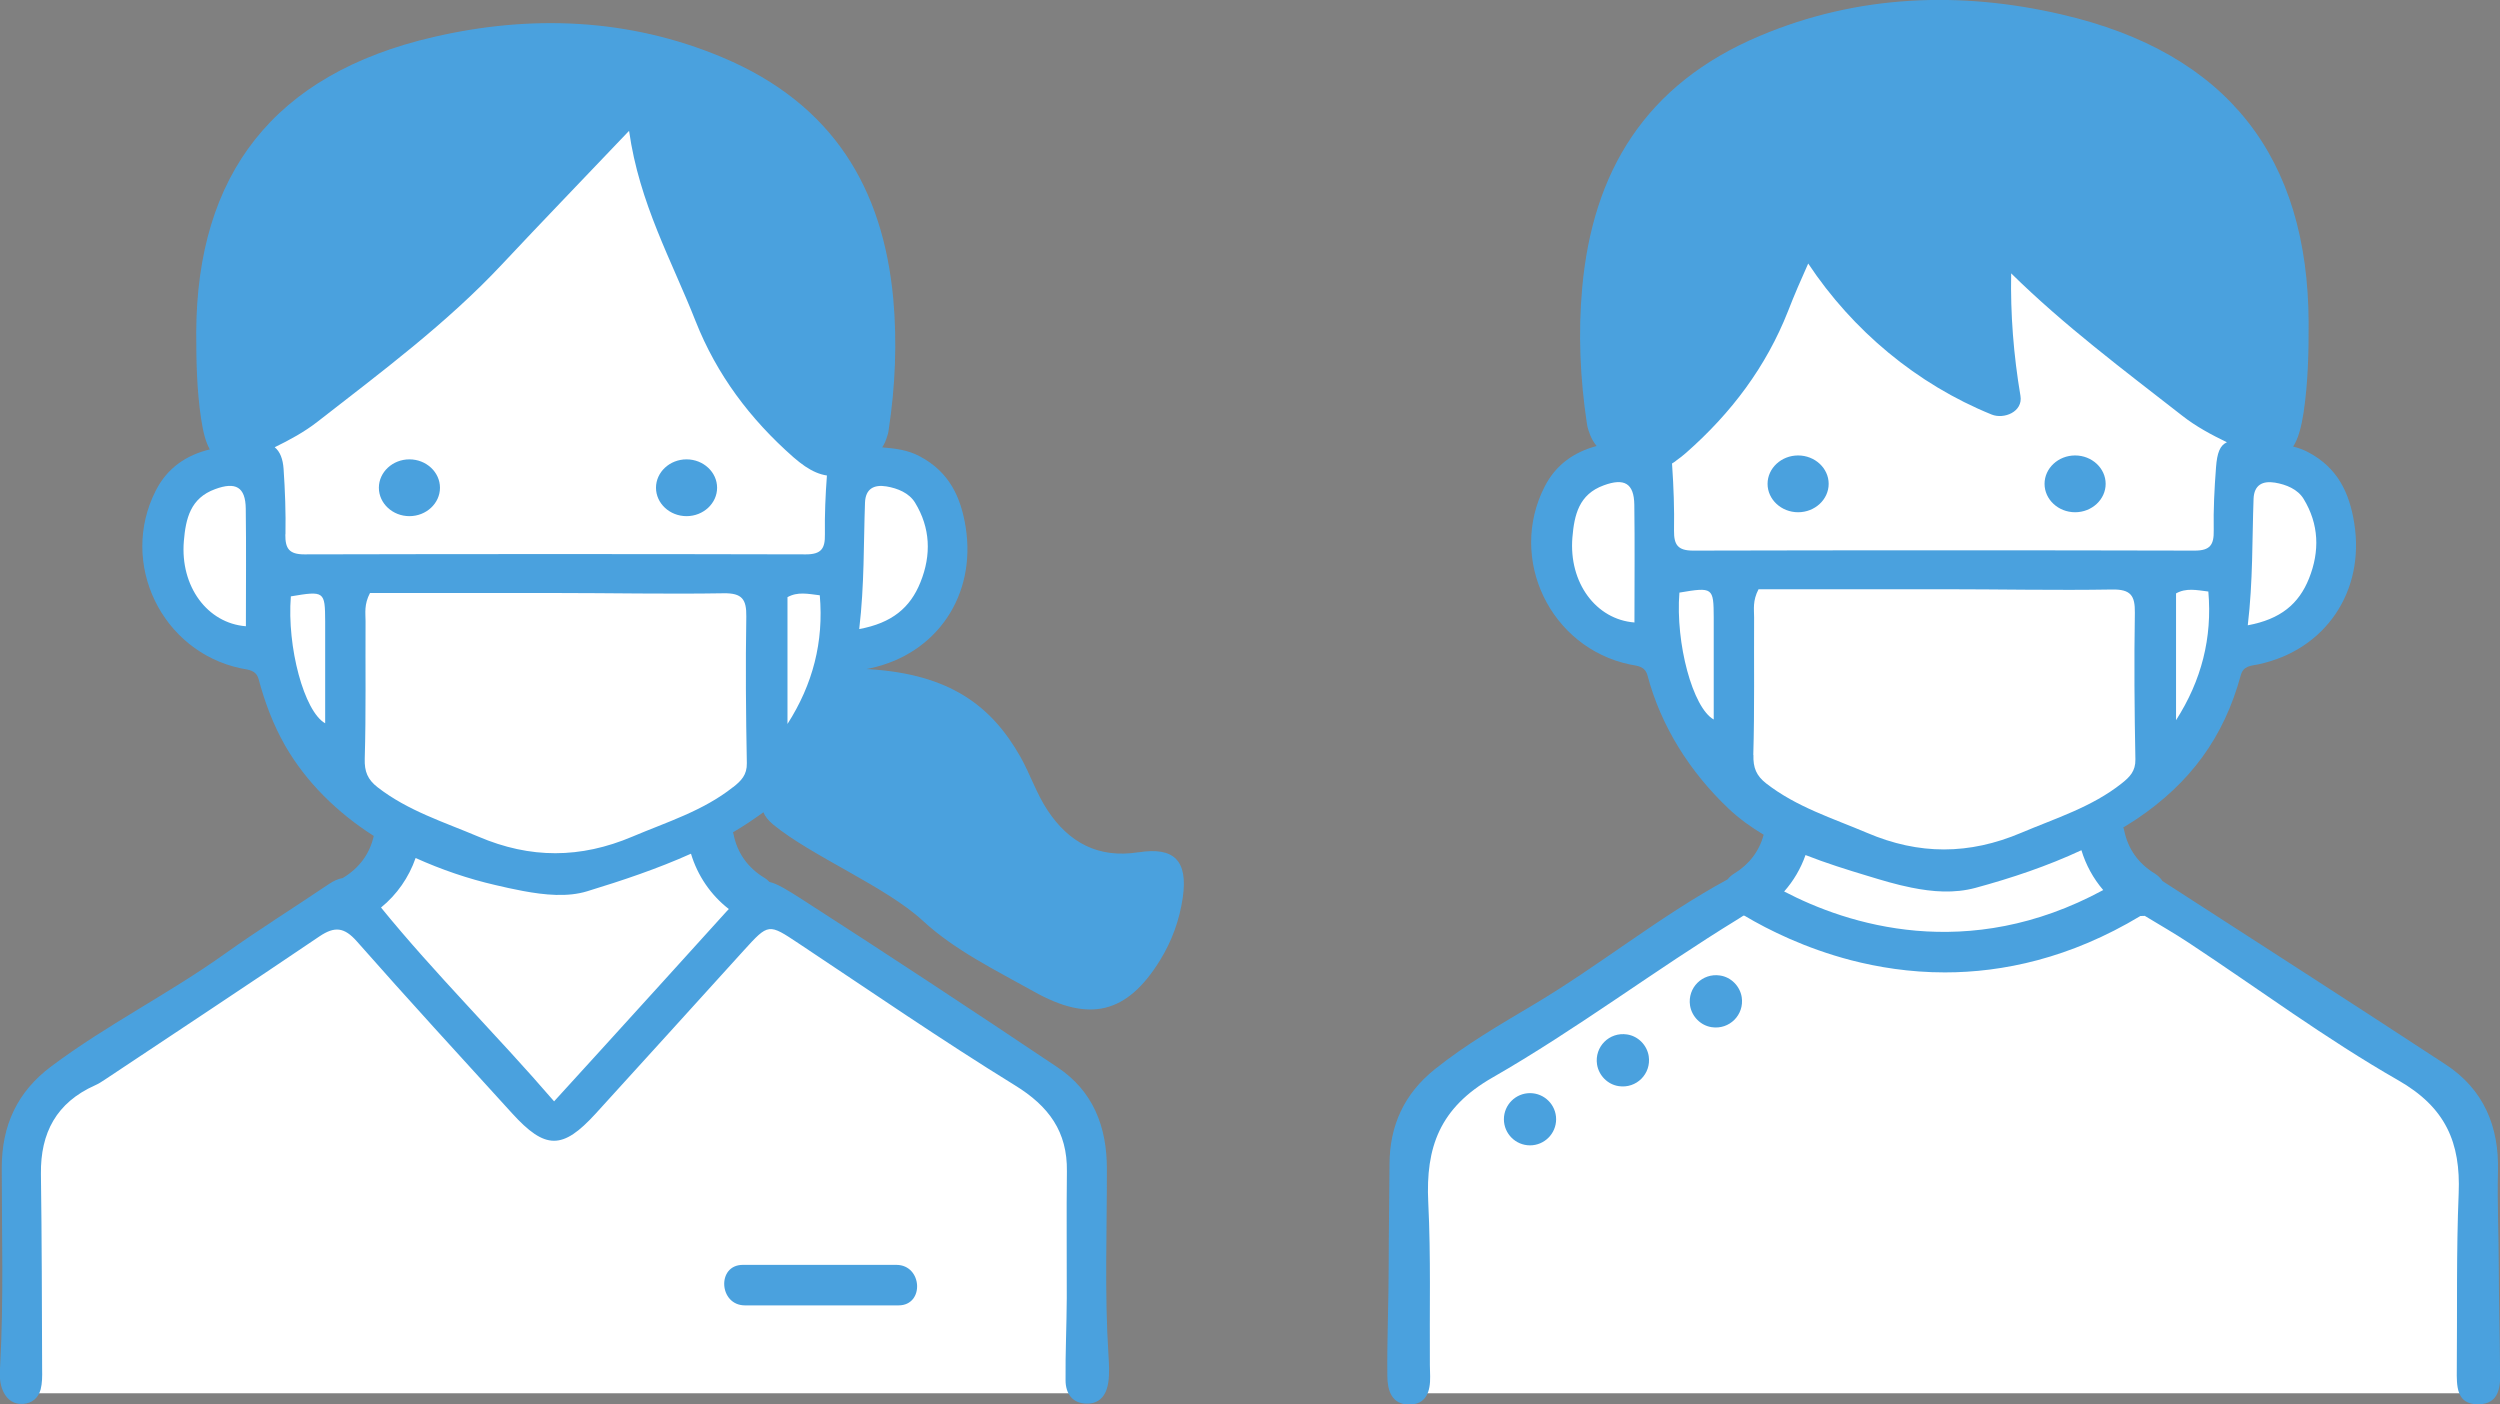
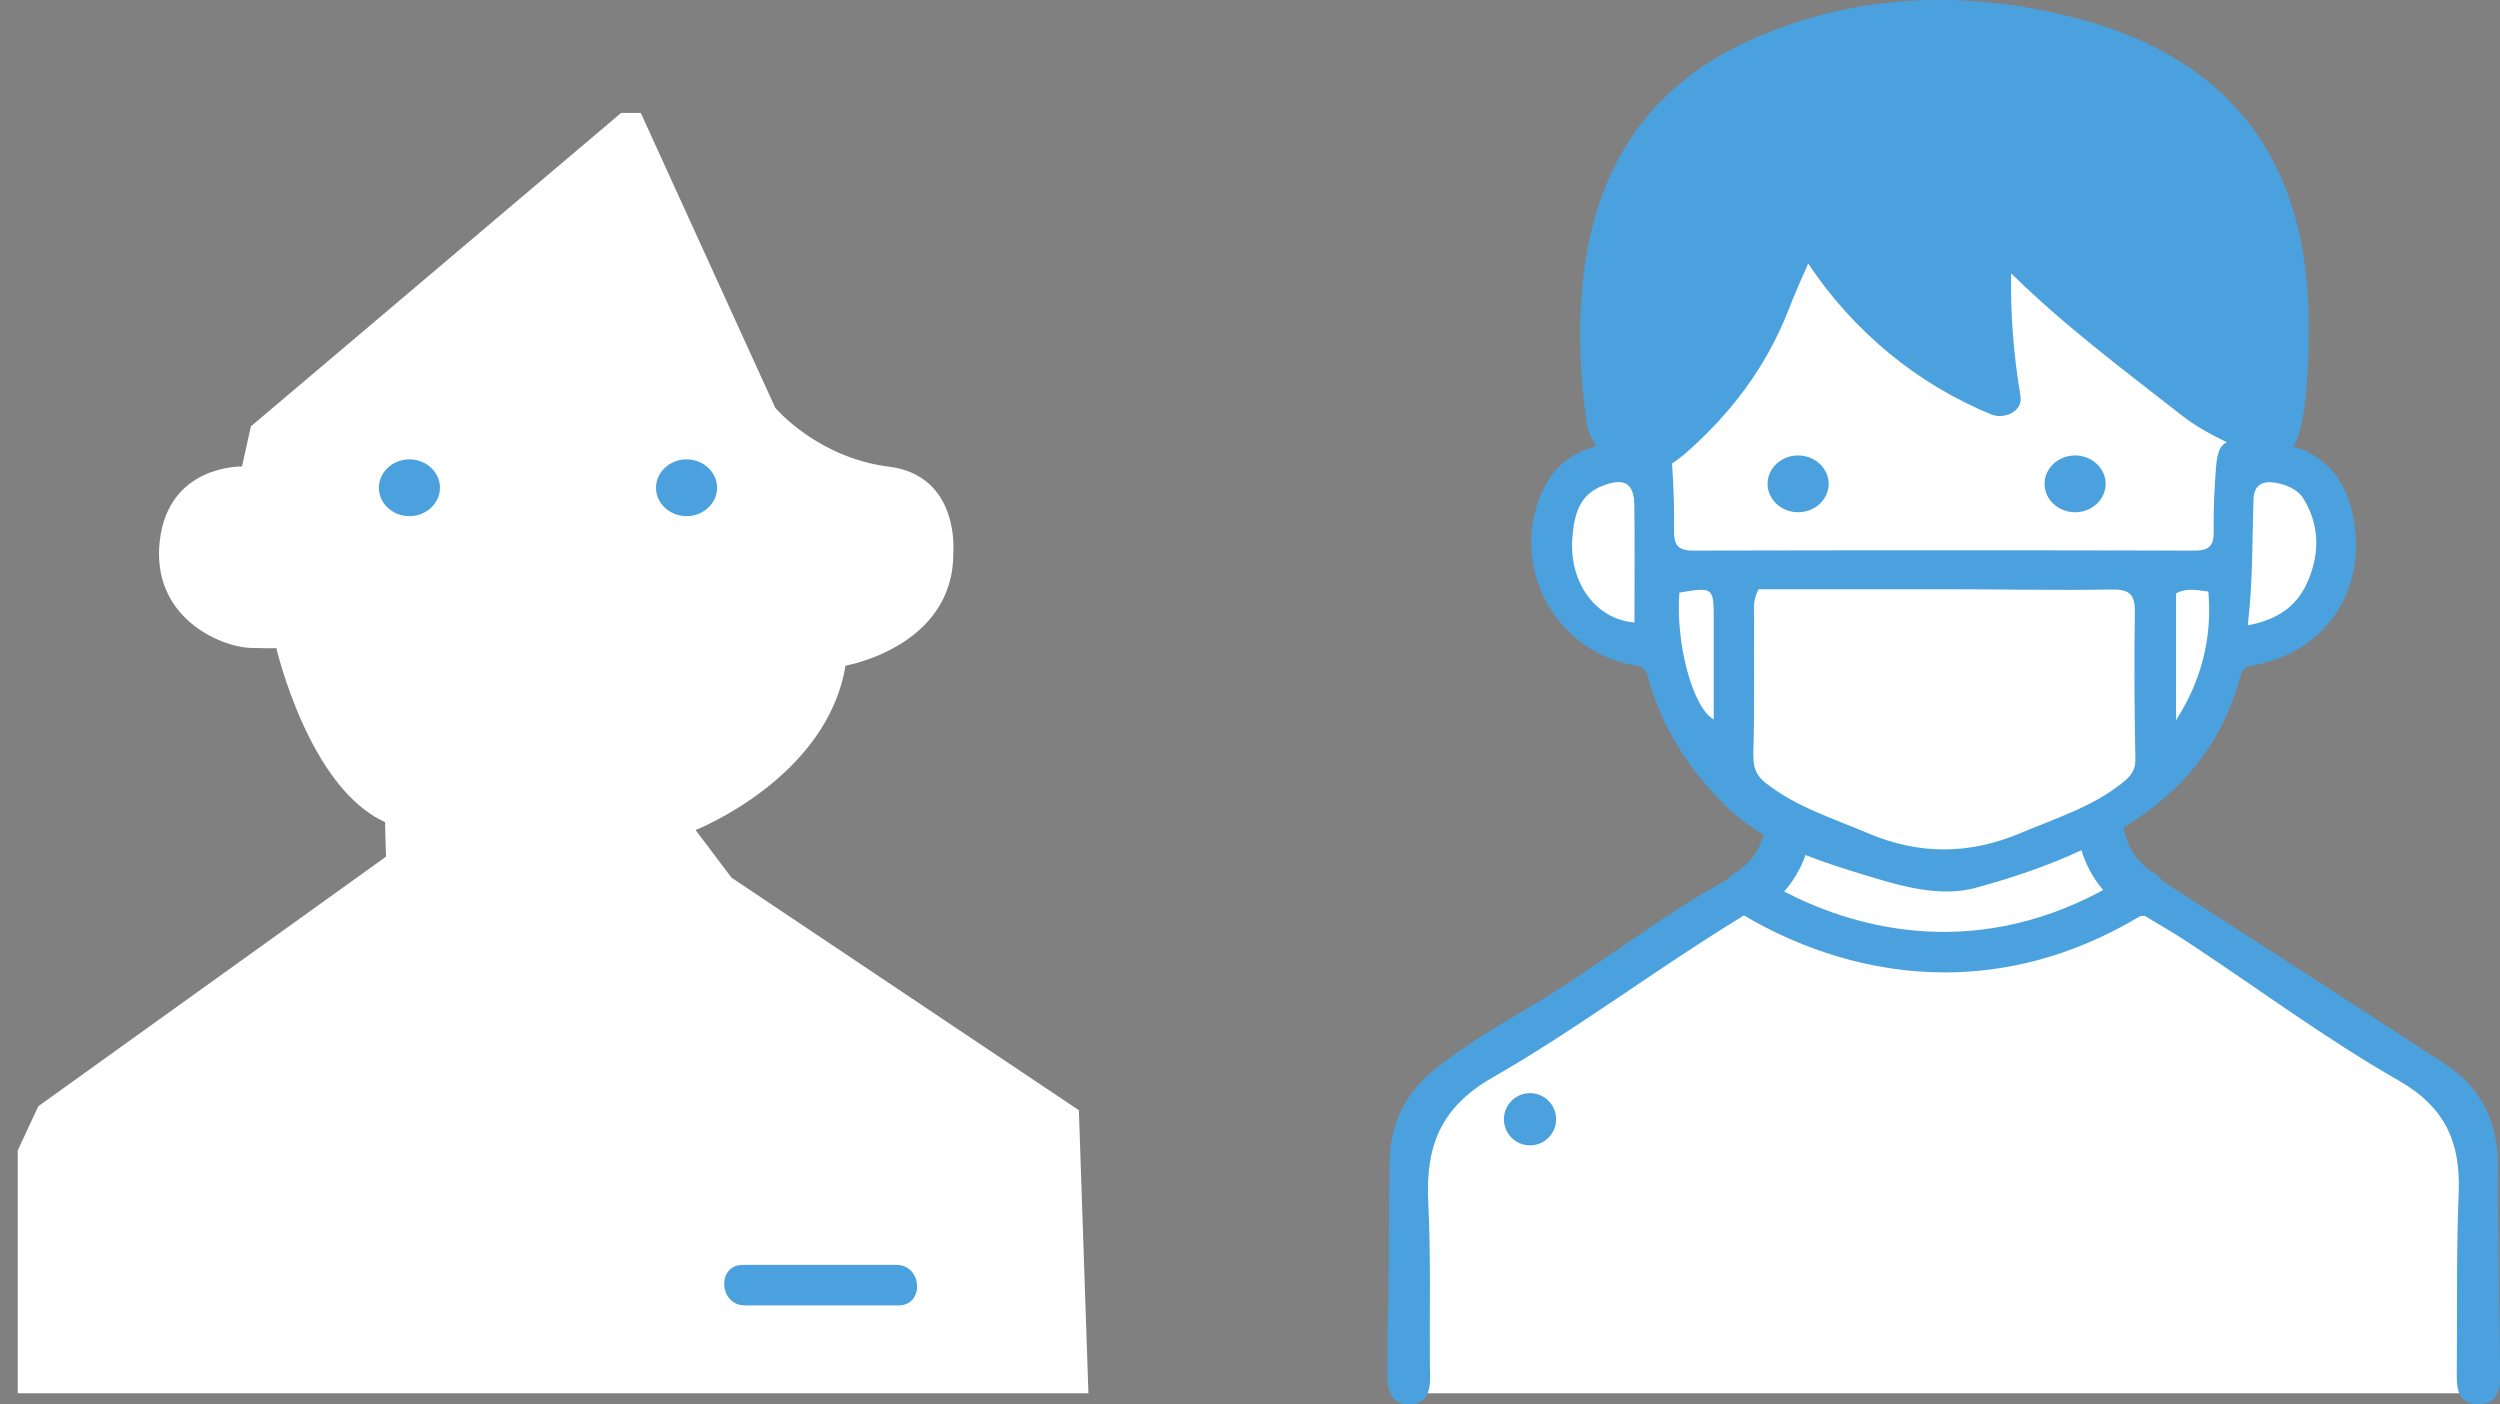
<svg xmlns="http://www.w3.org/2000/svg" id="uuid-0d3e6e86-e0a0-4bba-8a47-d1d6c7967464" viewBox="0 0 185.75 104.34">
  <rect x="0" y="0" width="185.75" height="104.34" fill="#808080" stroke="none" />
  <defs>
    <style>.uuid-4a559aaf-94a6-4133-9382-622f97383da5{fill:#4aa1de;}.uuid-4a559aaf-94a6-4133-9382-622f97383da5,.uuid-857cbf2d-f256-4230-afe1-a53c4bac9623,.uuid-2f130b65-f3ed-4062-985e-1ff00ae82872{stroke-width:0px;}.uuid-857cbf2d-f256-4230-afe1-a53c4bac9623{fill:#fff;}.uuid-2f130b65-f3ed-4062-985e-1ff00ae82872{fill:#234861;}</style>
  </defs>
  <g id="uuid-dc0326cb-8e25-43a0-88dd-f158e1c615df">
    <g id="uuid-5850bb17-b809-4d56-8bbe-3f576ad9f36f">
      <path class="uuid-857cbf2d-f256-4230-afe1-a53c4bac9623" d="m46.15,8.39l-27.51,23.29-.66,2.98s-5.46-.15-6.11,5.53c-.65,5.68,4.51,7.89,6.77,7.95,2.26.06,1.89,0,1.89,0,0,0,2.4,10.39,8.08,12.94l.07,2.57L2.85,82.19l-1.53,3.28v18.05h79.55l-.71-21.03-25.81-17.28-2.67-3.54s9.76-3.83,11.14-12.21c0,0,8.08-1.4,8.01-8.42,0,0,.51-5.71-4.8-6.37-5.31-.66-8.43-4.37-8.43-4.37l-9.99-21.91h-1.46Z" />
      <path class="uuid-4a559aaf-94a6-4133-9382-622f97383da5" d="m66.6,93.98h-11.41c-1.95,0-1.78,3.01.16,3.01h11.41c1.95,0,1.78-3.01-.16-3.01Z" />
-       <path class="uuid-4a559aaf-94a6-4133-9382-622f97383da5" d="m84.6,63.32c-2.99.48-5.19-.72-6.77-3.12-.82-1.23-1.29-2.69-2.02-3.98-2.14-3.77-5.23-6.13-11.25-6.5-.06,0-.12,0-.19-.01.09-.02.18-.03.26-.05,4.98-1.06,7.92-5.43,7.12-10.49-.36-2.27-1.24-4.11-3.4-5.26-.91-.49-1.85-.59-2.8-.67.16-.25.28-.52.37-.83.06-.15.09-.31.11-.48.49-3.23.63-6.49.34-9.73-.76-8.19-4.46-14.47-12.68-17.93-7.01-2.95-14.33-3.18-21.48-1.52-11.9,2.75-17.58,10.24-17.63,21.94,0,2.14.04,4.28.36,6.41.08.52.17.98.28,1.37.1.36.23.67.37.92-1.73.42-3.15,1.36-4.01,3.05-2.76,5.39.43,11.98,6.33,13.22.55.11,1.12.11,1.31.82.46,1.71,1.08,3.37,1.96,4.91,1.57,2.74,3.92,5.02,6.59,6.72-.3,1.34-1.08,2.38-2.26,3.1-.02,0-.03.02-.04.03-.33.05-.67.2-1.04.45-2.56,1.73-5.19,3.37-7.7,5.16-4.18,2.99-8.8,5.29-12.92,8.38-2.54,1.9-3.68,4.4-3.68,7.54,0,4.9.15,9.8-.12,14.7-.04.67-.06,1.32.24,1.94.29.6.78.94,1.45.9.68-.04,1.15-.44,1.32-1.08.12-.47.12-.98.11-1.47-.02-4.84-.02-9.69-.09-14.53-.04-3.07,1.16-5.31,4.02-6.59.25-.11.49-.26.71-.41,5.33-3.55,10.67-7.07,15.97-10.66,1.13-.76,1.84-.68,2.77.37,3.79,4.3,7.67,8.53,11.53,12.77,2.48,2.73,3.76,2.72,6.21.04,3.68-4.04,7.34-8.08,11.01-12.13,1.85-2.03,1.83-2.02,4.1-.51,5.33,3.54,10.6,7.17,16.05,10.53,2.52,1.55,3.9,3.44,3.86,6.39-.04,3.14,0,6.28-.01,9.41-.01,2.04-.11,4.07-.09,6.11,0,.98.5,1.74,1.6,1.74,1.01,0,1.46-.72,1.58-1.61.09-.65.05-1.32.01-1.98-.3-4.62-.11-9.25-.12-13.87,0-3.13-1.03-5.77-3.67-7.53-6.28-4.21-12.59-8.37-18.95-12.46-1.14-.73-1.87-1.18-2.45-1.31-.11-.11-.22-.22-.38-.31-1.22-.74-2.01-1.83-2.29-3.24-.01-.05-.03-.09-.04-.14.77-.45,1.52-.95,2.26-1.49.12.3.35.6.72.91,2.89,2.37,8.37,4.61,11.11,7.14,2.39,2.21,5.42,3.68,8.26,5.27,4.11,2.31,6.92,1.68,9.39-2.34.88-1.43,1.44-2.99,1.68-4.65.39-2.72-.63-3.78-3.3-3.35Zm-26.09-9.53v-9.42c.75-.42,1.51-.25,2.4-.14.3,3.45-.51,6.61-2.4,9.56Zm9.48-16.44c1.14,1.87,1.22,3.88.4,5.91-.76,1.9-2.12,3.03-4.55,3.48.39-3.31.32-6.36.43-9.4.04-1.03.67-1.35,1.59-1.2.84.14,1.69.49,2.13,1.21Zm-49.72,9.18c-2.86-.22-4.89-2.96-4.61-6.32.14-1.67.48-3.2,2.33-3.87,1.52-.56,2.25-.16,2.27,1.45.04,2.88.01,5.76.01,8.74Zm2.94-6.83c.03-1.62-.03-3.25-.14-4.86-.05-.73-.26-1.29-.66-1.61,1.11-.54,2.21-1.14,3.16-1.88,4.76-3.71,9.62-7.32,13.73-11.71,2.97-3.17,5.99-6.29,9.44-9.92.76,5.4,3.18,9.66,4.95,14.16,1.56,3.94,4.02,7.24,7.27,10.1.29.25.58.48.86.67.55.37,1.08.6,1.62.68-.11,1.45-.17,2.91-.15,4.37.02,1.05-.26,1.49-1.41,1.49-12.42-.03-24.84-.03-37.26,0-1.14,0-1.43-.43-1.42-1.48Zm2.95,14.04c-1.56-.87-2.85-5.67-2.55-9.43,2.49-.42,2.54-.38,2.55,1.85,0,2.51,0,5.02,0,7.58Zm29.99,13.8c-.05.06-.1.11-.15.16-3.14,3.48-6.3,6.95-9.45,10.42-1.07,1.18-2.14,2.35-3.38,3.71-4.32-5.01-8.86-9.48-12.86-14.4,1.18-.96,2.07-2.24,2.57-3.68,1.91.86,3.89,1.54,5.93,2.01.64.15,1.34.31,2.05.44,1.61.3,3.31.47,4.77.02,2.65-.81,5.24-1.68,7.71-2.79.49,1.63,1.47,3.07,2.81,4.11Zm.32-9.06c-2.23,1.77-4.91,2.59-7.48,3.68-3.87,1.64-7.59,1.65-11.45,0-2.57-1.09-5.24-1.92-7.49-3.67-.73-.57-.98-1.16-.95-2.12.1-3.4.04-6.81.06-10.22,0-.6-.12-1.23.33-2.09,4.56,0,9.13,0,13.71,0,4.19,0,8.38.09,12.57.02,1.37-.02,1.7.45,1.68,1.73-.06,3.63-.03,7.26.04,10.89.02.88-.43,1.32-1.01,1.78Z" />
      <path class="uuid-4a559aaf-94a6-4133-9382-622f97383da5" d="m30.42,38.35c1.25,0,2.27-.95,2.27-2.11,0-1.16-1.02-2.11-2.27-2.11s-2.27.95-2.27,2.11,1.02,2.11,2.27,2.11Z" />
      <path class="uuid-4a559aaf-94a6-4133-9382-622f97383da5" d="m51.01,38.35c1.25,0,2.27-.95,2.27-2.11s-1.02-2.11-2.27-2.11-2.27.95-2.27,2.11c0,1.16,1.02,2.11,2.27,2.11Z" />
      <path class="uuid-857cbf2d-f256-4230-afe1-a53c4bac9623" d="m133.6,17.05l-13.01,16.79s-4.32.42-4.96,6.5c-.64,6.08,4.34,6.45,6.91,7.37,0,0,1.83,10.24,9.86,13.74l-2.11,4.57-24.56,16.23-1.05,2.86v18.41h79.14v-20.82l-26.06-17.53-2.08-3.95s5.11-1.16,7.25-6.68c2.14-5.52,2.25-6,5.07-6.84,2.83-.84,5.31-4.29,5.43-7.37.11-3.08-2.68-6.05-4.75-6.5-2.07-.45-19.21-17.6-19.21-17.6l-15.85.81Z" />
      <path class="uuid-2f130b65-f3ed-4062-985e-1ff00ae82872" d="m185.66,94.17h0s.01,0,0,0Z" />
      <path class="uuid-4a559aaf-94a6-4133-9382-622f97383da5" d="m185.75,101.62c-.01-2.48-.09-4.97-.09-7.45h0c0-2.38-.12-4.75-.06-7.13.09-3.34-1.06-6.1-3.89-7.95-6.99-4.58-14.02-9.1-21.04-13.63-.13-.2-.31-.39-.56-.55-1.22-.74-2.01-1.83-2.29-3.24-.01-.07-.04-.12-.06-.19.34-.21.67-.41,1-.63,3.96-2.67,6.47-6.05,7.73-10.68.19-.71.77-.7,1.31-.81,4.98-1.06,7.93-5.43,7.12-10.49-.36-2.27-1.24-4.11-3.4-5.26-.37-.2-.75-.33-1.14-.43.19-.29.35-.66.48-1.12,0-.02,0-.05.02-.07.11-.38.2-.85.28-1.36.33-2.23.38-4.45.37-6.69-.05-12.2-5.97-20.01-18.37-22.87-7.45-1.73-15.09-1.49-22.39,1.59-8.57,3.6-12.43,10.15-13.21,18.69-.31,3.38-.16,6.77.35,10.14.03.18.06.34.12.5,0,.02,0,.05.03.07.12.41.31.76.57,1.08-1.66.44-3.03,1.38-3.86,3.01-2.76,5.39.43,11.98,6.33,13.22.55.11,1.12.11,1.31.82,1.01,3.8,3.16,7.17,6,9.87.8.76,1.69,1.4,2.63,1.96-.33,1.24-1.09,2.22-2.21,2.9-.2.12-.34.26-.46.41,0,0-.02.01-.03.02-5.03,2.73-9.46,6.36-14.37,9.28-2.52,1.5-5.06,2.97-7.37,4.82-2.28,1.83-3.35,4.19-3.36,7.06-.01,2.49-.06,4.97-.06,7.46h0s0,0,0,0h0c0,2.76-.13,5.52-.1,8.28.01,1.06.32,2.1,1.61,2.11,1.3,0,1.59-.99,1.57-2.09,0-.28-.01-.55-.02-.83-.03-4.03.08-8.07-.12-12.1-.2-4.09.84-7.02,4.76-9.27,6.28-3.6,12.08-8,18.27-11.79.13-.08.26-.17.39-.25.03,0,.05.01.08.01,1.8,1.07,4.52,2.42,7.93,3.31,1.98.51,4.33.9,6.95.9,4.29,0,9.29-1.04,14.53-4.19.11,0,.22,0,.33-.01,1.1.67,2.21,1.3,3.28,2.01,5.17,3.41,10.17,7.13,15.54,10.2,3.54,2.02,4.65,4.64,4.5,8.4-.18,4.36-.1,8.73-.14,13.09-.01,1.21-.05,2.58,1.56,2.59,1.69,0,1.68-1.41,1.67-2.68Zm-24.07-48.11v-9.42c.75-.42,1.51-.25,2.4-.14.3,3.45-.51,6.61-2.4,9.56Zm9.48-16.44c1.14,1.87,1.21,3.88.4,5.91-.76,1.9-2.12,3.03-4.55,3.48.39-3.31.32-6.36.43-9.4.04-1.03.67-1.35,1.59-1.2.84.14,1.69.49,2.13,1.21Zm-49.72,9.18c-2.86-.22-4.89-2.96-4.61-6.32.14-1.67.48-3.2,2.33-3.87,1.52-.56,2.25-.16,2.27,1.45.04,2.88.01,5.76.01,8.74Zm5.89,7.21c-1.56-.87-2.85-5.67-2.55-9.43,2.49-.42,2.54-.38,2.55,1.85,0,2.51,0,5.02,0,7.58Zm-1.53-12.55c-1.14,0-1.43-.43-1.42-1.48.03-1.62-.03-3.25-.14-4.86,0-.05,0-.09-.01-.13.05-.03.09-.06.14-.09.07-.04.13-.09.2-.15.23-.16.46-.34.7-.55,3.39-2.98,5.96-6.42,7.58-10.53.46-1.19.97-2.36,1.5-3.54,3.3,4.97,8.06,8.96,13.63,11.22.91.37,2.34-.2,2.14-1.39-.51-3.02-.75-6.07-.69-9.1,3.93,3.87,8.37,7.19,12.74,10.6.98.77,2.13,1.39,3.29,1.95-.52.23-.73.79-.81,1.87-.12,1.56-.2,3.13-.17,4.69.02,1.05-.26,1.49-1.41,1.49-12.42-.03-24.84-.03-37.26,0Zm4.47,15.18c.1-3.4.04-6.81.06-10.22,0-.6-.12-1.23.33-2.09,4.56,0,9.13,0,13.71,0,4.19,0,8.38.09,12.57.02,1.37-.02,1.7.45,1.68,1.73-.06,3.63-.03,7.26.04,10.89.02.88-.43,1.32-1.01,1.78-2.23,1.77-4.91,2.59-7.48,3.68-3.87,1.64-7.59,1.65-11.45,0-2.57-1.09-5.24-1.92-7.49-3.67-.73-.57-.98-1.16-.95-2.12Zm2.29,10.15c.7-.79,1.24-1.71,1.59-2.71,1.52.6,3.09,1.09,4.62,1.55,1.05.32,2.14.65,3.25.87,1.58.32,3.19.44,4.75.02,2.69-.73,5.35-1.62,7.88-2.8.33,1.09.88,2.1,1.62,2.96-10.1,5.47-19.03,2.55-23.7.11Z" />
-       <path class="uuid-2f130b65-f3ed-4062-985e-1ff00ae82872" d="m103.17,93.95h0s-.03,0,0,0Z" />
      <path class="uuid-4a559aaf-94a6-4133-9382-622f97383da5" d="m113.68,81.22c-1.07,0-1.94.87-1.94,1.94s.87,1.94,1.94,1.94,1.94-.87,1.94-1.94-.87-1.94-1.94-1.94Z" />
-       <path class="uuid-4a559aaf-94a6-4133-9382-622f97383da5" d="m120.89,76.86c-1.31-.2-2.43.91-2.23,2.23.13.82.79,1.49,1.61,1.61,1.31.2,2.43-.91,2.23-2.23-.13-.82-.79-1.49-1.61-1.61Z" />
-       <path class="uuid-4a559aaf-94a6-4133-9382-622f97383da5" d="m127.8,72.48c-1.31-.2-2.43.91-2.23,2.23.13.82.79,1.49,1.61,1.61,1.31.2,2.43-.91,2.23-2.23-.13-.82-.79-1.49-1.61-1.61Z" />
      <path class="uuid-4a559aaf-94a6-4133-9382-622f97383da5" d="m133.6,33.84c-1.25,0-2.27.95-2.27,2.11s1.02,2.11,2.27,2.11,2.27-.95,2.27-2.11-1.02-2.11-2.27-2.11Z" />
      <path class="uuid-4a559aaf-94a6-4133-9382-622f97383da5" d="m154.18,38.06c1.25,0,2.27-.95,2.27-2.11,0-1.16-1.02-2.11-2.27-2.11-1.25,0-2.27.95-2.27,2.11s1.02,2.11,2.27,2.11Z" />
    </g>
  </g>
</svg>